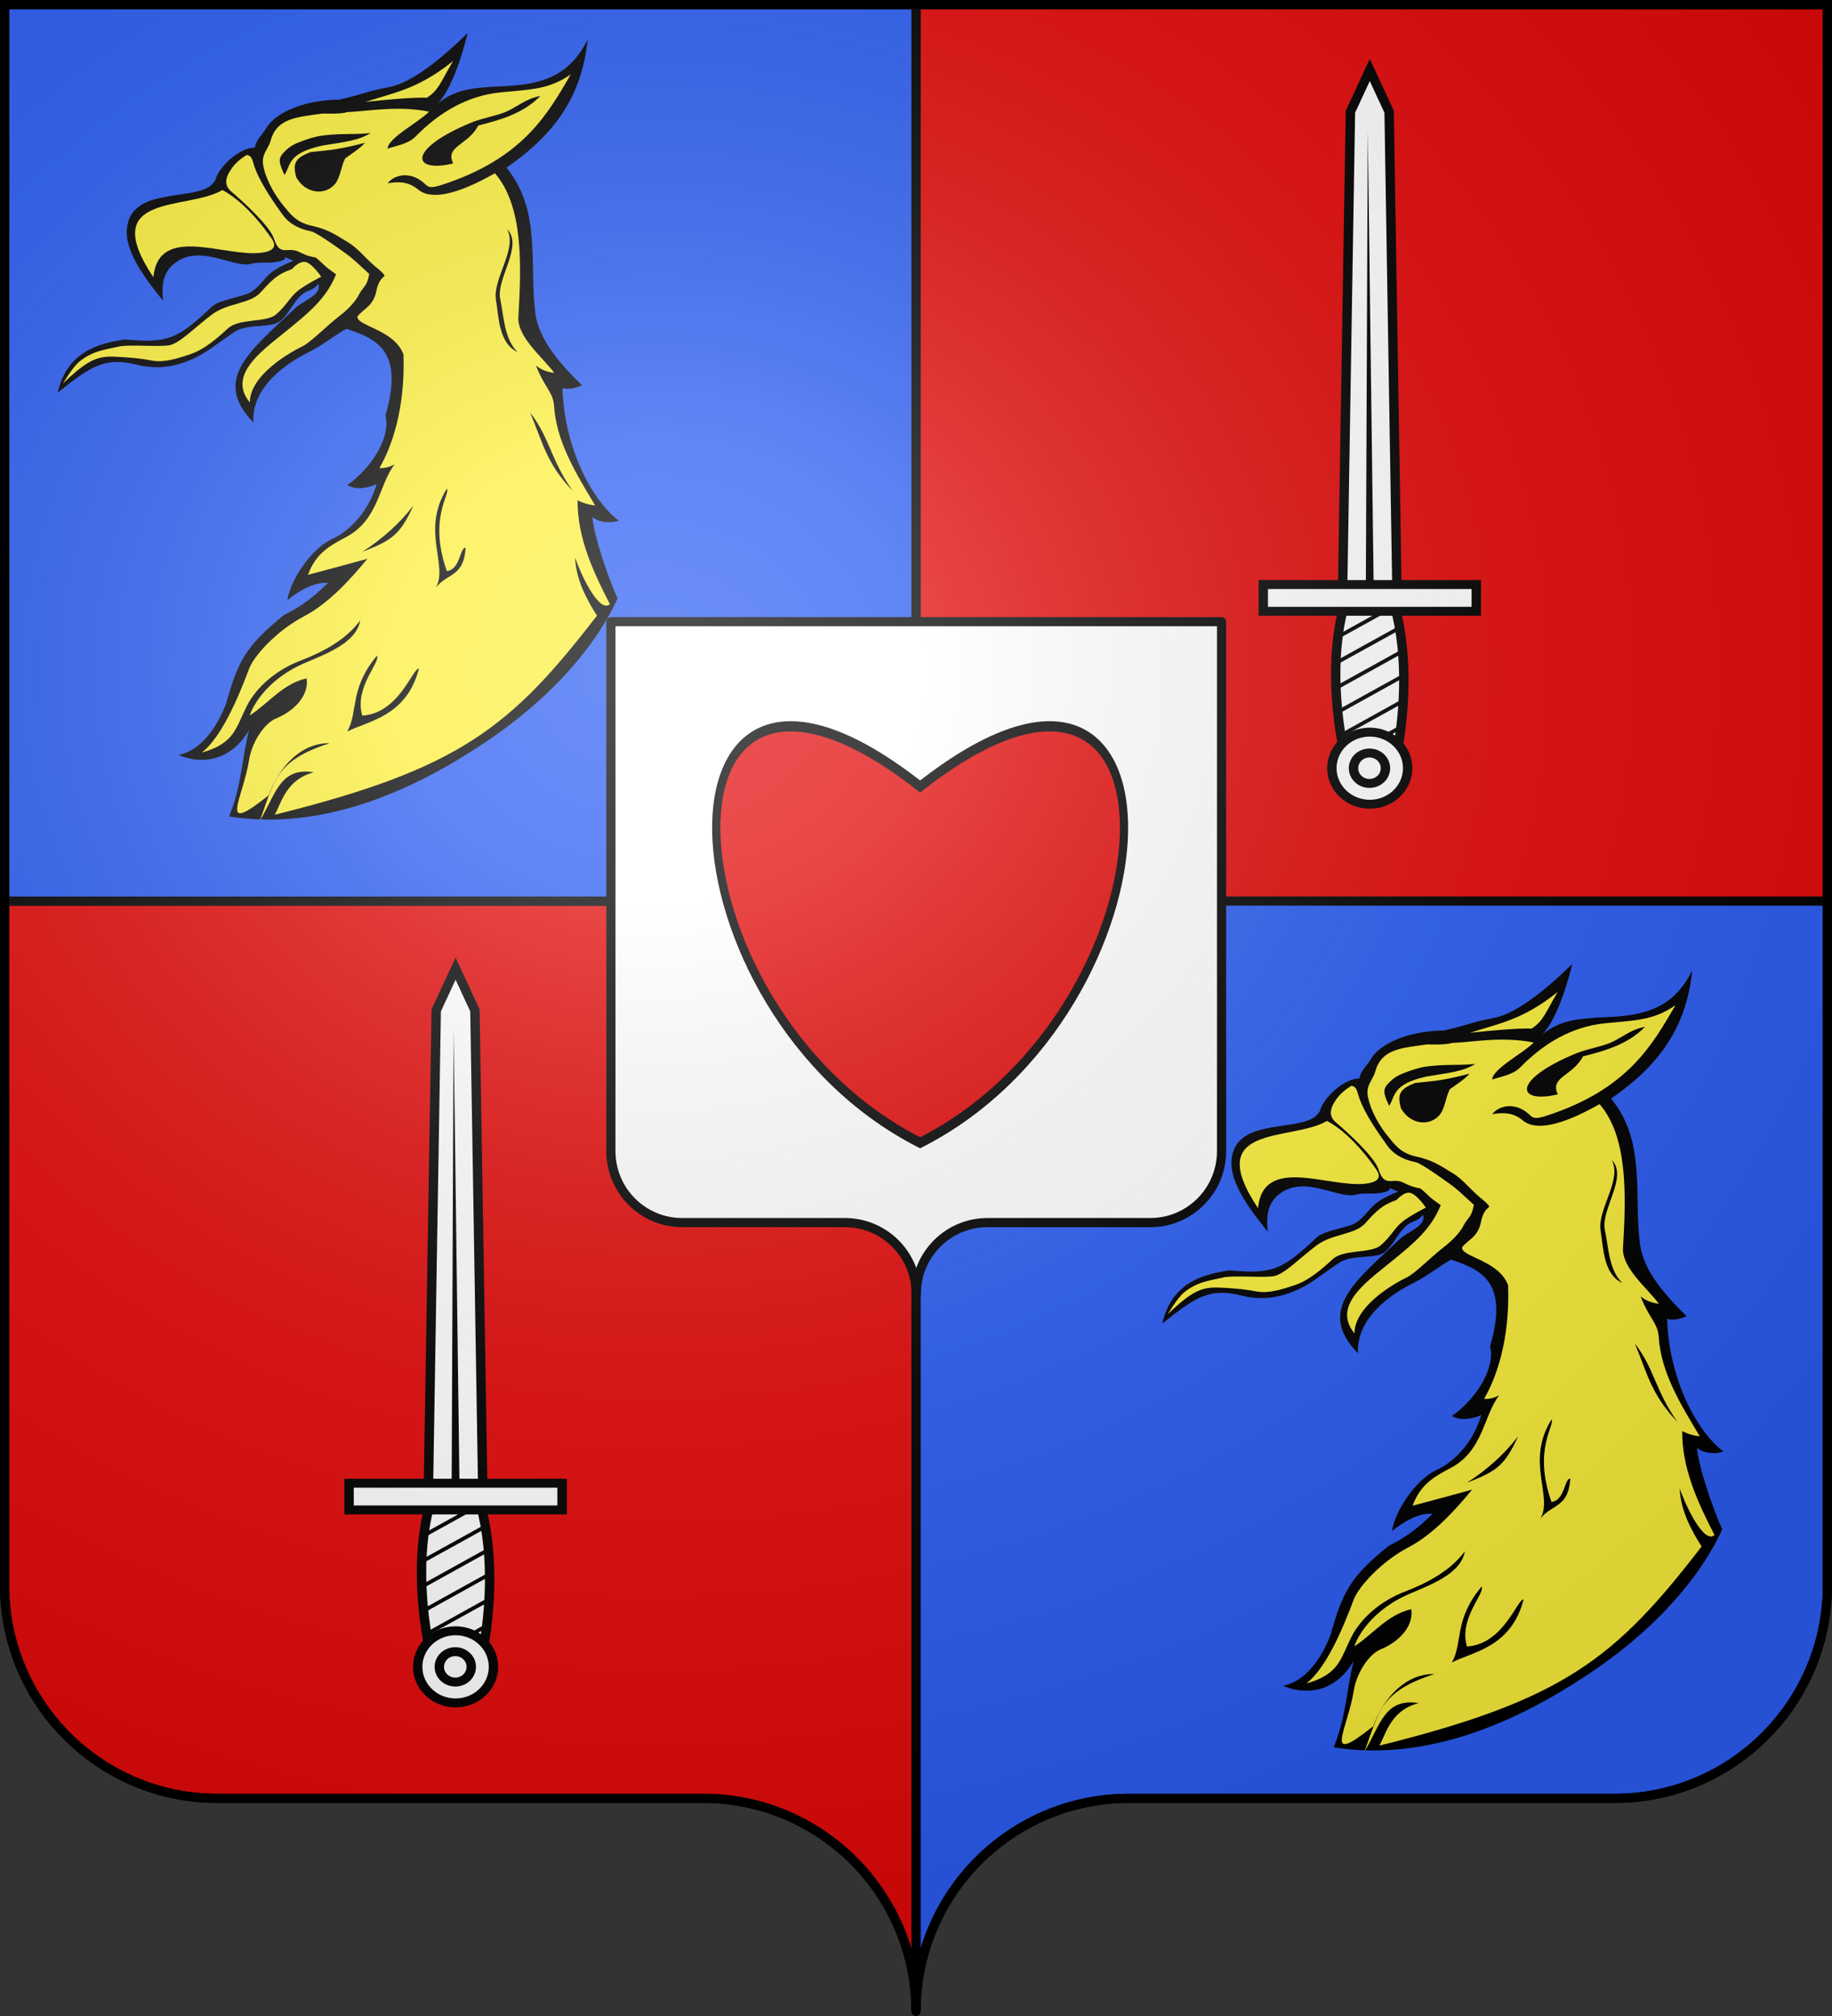
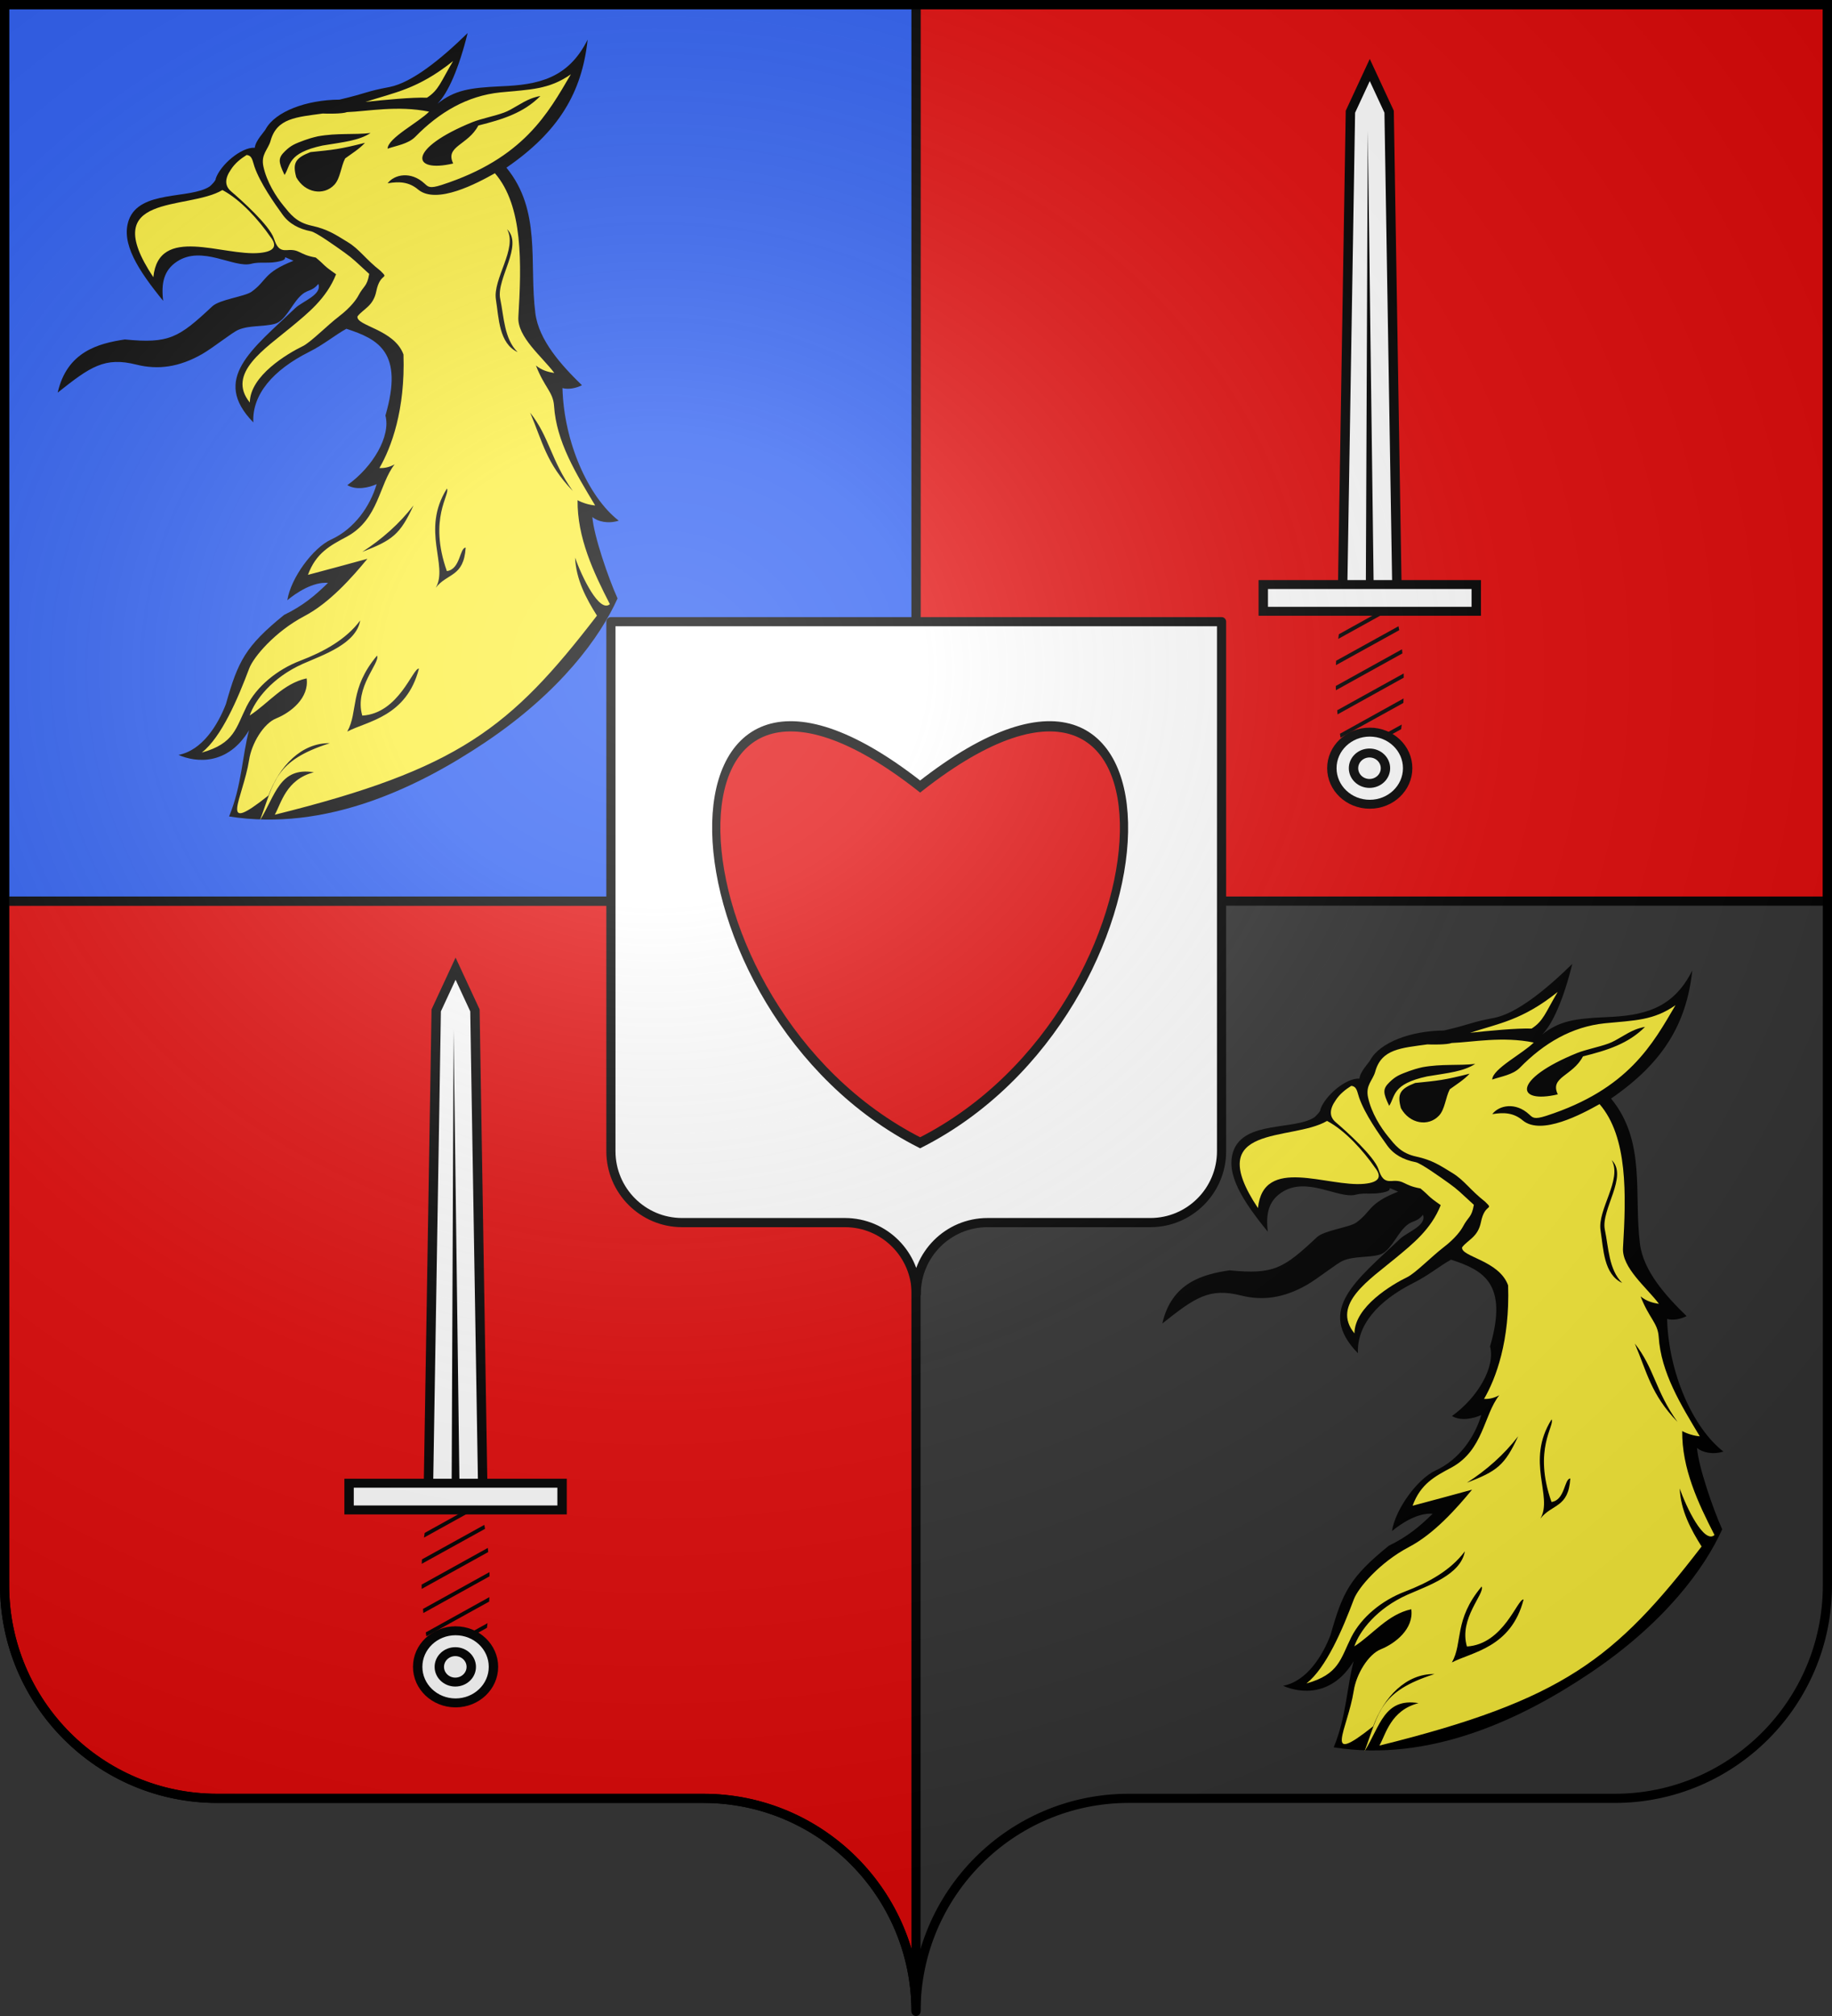
<svg xmlns="http://www.w3.org/2000/svg" xmlns:xlink="http://www.w3.org/1999/xlink" width="600" height="660" version="1.0">
  <rect width="100%" height="100%" fill="#333333" stroke="none" />
  <desc>Flag of Canton of Valais (Wallis)</desc>
  <defs>
    <radialGradient xlink:href="#a" id="e" cx="285.186" cy="200.448" r="300" fx="285.186" fy="200.448" gradientTransform="matrix(1.551 0 0 1.35 -227.894 -51.264)" gradientUnits="userSpaceOnUse" />
    <linearGradient id="a">
      <stop offset="0" style="stop-color:white;stop-opacity:.314" />
      <stop offset=".19" style="stop-color:white;stop-opacity:.251" />
      <stop offset=".6" style="stop-color:#6b6b6b;stop-opacity:.125" />
      <stop offset="1" style="stop-color:black;stop-opacity:.125" />
    </linearGradient>
  </defs>
  <g style="opacity:1;display:inline">
    <path d="M300 1.5V295h298.5V1.5z" style="opacity:1;fill:#e20909;fill-opacity:1;fill-rule:nonzero;stroke:#000;stroke-width:3;stroke-linecap:butt;stroke-linejoin:miter;marker:none;marker-start:none;marker-mid:none;marker-end:none;stroke-miterlimit:4;stroke-dasharray:none;stroke-dashoffset:0;stroke-opacity:1;visibility:visible;display:inline;overflow:visible" />
-     <path d="M300 295v363.5c0-38.504 31.21-69.75 69.656-69.75h159.188c38.447 0 69.656-31.246 69.656-69.75V295z" style="opacity:1;fill:#2b5df2;fill-opacity:1;fill-rule:nonzero;stroke:#000;stroke-width:3;stroke-linecap:butt;stroke-linejoin:miter;marker:none;marker-start:none;marker-mid:none;marker-end:none;stroke-miterlimit:4;stroke-dasharray:none;stroke-dashoffset:0;stroke-opacity:1;visibility:visible;display:inline;overflow:visible" />
    <path d="M1.5 295v224c0 38.504 31.21 69.75 69.656 69.75h159.188c38.447 0 69.656 31.246 69.656 69.75V295z" style="opacity:1;fill:#e20909;fill-opacity:1;fill-rule:nonzero;stroke:#000;stroke-width:3;stroke-linecap:butt;stroke-linejoin:miter;marker:none;marker-start:none;marker-mid:none;marker-end:none;stroke-miterlimit:4;stroke-dasharray:none;stroke-dashoffset:0;stroke-opacity:1;visibility:visible;display:inline;overflow:visible" />
    <path d="M1.5 1.5V295H300V1.5z" style="opacity:1;fill:#2b5df2;fill-opacity:1;fill-rule:nonzero;stroke:#000;stroke-width:3;stroke-linecap:butt;stroke-linejoin:miter;marker:none;marker-start:none;marker-mid:none;marker-end:none;stroke-miterlimit:4;stroke-dasharray:none;stroke-dashoffset:0;stroke-opacity:1;visibility:visible;display:inline;overflow:visible" />
    <g style="display:inline" transform="translate(-565.035 -69.025)">
      <g id="c" style="stroke-width:6.384;stroke-miterlimit:4;stroke-dasharray:none">
-         <path d="M285.196 568.555c-8.594-36.617-12.163-80.882-2.85-117.047 9.58-37.202 25.18-37.202 34.76 0 9.31 36.16 7.02 80.432-1.09 117.047z" style="fill:#fff;fill-opacity:1;fill-rule:nonzero;stroke:#000;stroke-width:6.384;stroke-miterlimit:4;stroke-dasharray:none;stroke-opacity:1" transform="matrix(.482 0 0 .458 569.642 355.09)" />
+         <path d="M285.196 568.555z" style="fill:#fff;fill-opacity:1;fill-rule:nonzero;stroke:#000;stroke-width:6.384;stroke-miterlimit:4;stroke-dasharray:none;stroke-opacity:1" transform="matrix(.482 0 0 .458 569.642 355.09)" />
        <path d="M281.484 442.64h37.032L313.15 97.635 300 67.811l-13.15 29.824z" style="fill:#fff;fill-opacity:1;fill-rule:nonzero;stroke:#000;stroke-width:6.384;stroke-miterlimit:4;stroke-dasharray:none;stroke-opacity:1" transform="matrix(.482 0 0 .458 569.642 355.09)" />
        <path d="m297.318 439.527 1.337-328.172 4.027 328.172z" style="fill:#000;fill-opacity:1;fill-rule:evenodd;stroke:none;stroke-width:6.384;stroke-linecap:butt;stroke-linejoin:miter;stroke-miterlimit:4;stroke-dasharray:none;stroke-opacity:1" transform="matrix(.482 0 0 .458 569.642 355.09)" />
        <path d="m315.766 449.689-36.75 21.437c-.165 1.114-.324 2.22-.47 3.344l37.97-22.094c-.253-.92-.49-1.816-.75-2.687m3.75 15.718-42.375 24.657c-.055 1.052-.085 2.1-.125 3.156l43-25c-.161-.935-.326-1.886-.5-2.813m2.375 16.47-44.97 26.218c.024 1.02.029 2.042.063 3.062l45.188-26.343q-.13-1.473-.281-2.938m1.125 17.28-45.157 26.313c.083.981.158 1.958.25 2.937l44.97-26.25c-.02-1.002-.033-2-.063-3m-.063 17.875-43.219 25.22c.132.942.267 1.874.407 2.812l42.687-24.844c.05-1.062.087-2.125.125-3.188m-1.25 18.625-39.281 22.875c.179.932.377 1.858.562 2.782l38.344-22.344c.122-1.105.265-2.203.375-3.313m-2.562 19.375-28.25 16.47h5.312l22.375-13c.201-1.148.374-2.313.563-3.47" style="fill:#000;fill-opacity:1;fill-rule:nonzero;stroke:none;stroke-width:6.384;stroke-miterlimit:4;stroke-dasharray:none;stroke-opacity:1;display:inline" transform="matrix(.482 0 0 .458 569.642 355.09)" />
        <path d="M227.635-454.717h144.731v19.114H227.635z" style="fill:#fff;fill-opacity:1;fill-rule:nonzero;stroke:#000;stroke-width:6.384;stroke-miterlimit:4;stroke-dasharray:none;stroke-opacity:1" transform="matrix(.482 0 0 -.458 569.642 355.09)" />
        <g style="fill:#fff;fill-opacity:1;stroke:#000;stroke-width:7.14;stroke-miterlimit:4;stroke-dasharray:none;stroke-opacity:1">
          <path d="M317.693 37.924c.006 15.904-12.885 28.8-28.79 28.8-15.903 0-28.795-12.896-28.789-28.8-.006-15.904 12.886-28.8 28.79-28.8s28.795 12.896 28.789 28.8z" style="fill:#fff;fill-opacity:1;fill-rule:nonzero;stroke:#000;stroke-width:7.14;stroke-miterlimit:4;stroke-dasharray:none;stroke-opacity:1" transform="matrix(.431 0 0 -.41 589.722 630.265)" />
          <path d="M161.624 35.904c.003 7.813-6.33 14.148-14.142 14.148s-14.145-6.335-14.142-14.148c-.003-7.812 6.33-14.147 14.142-14.147 7.813 0 14.145 6.335 14.142 14.147z" style="fill:#fff;fill-opacity:1;fill-rule:nonzero;stroke:#000;stroke-width:8.311;stroke-miterlimit:4;stroke-dasharray:none;stroke-opacity:1" transform="matrix(.37 0 0 -.352 659.579 627.365)" />
        </g>
      </g>
      <use xlink:href="#c" width="600" height="660" transform="translate(299.408 -294.201)" />
      <g style="opacity:1;fill:#fff;fill-opacity:1;stroke:#000;stroke-width:8.957;stroke-miterlimit:4;stroke-dasharray:none;stroke-opacity:1;display:inline">
        <path d="M300 658.5c0-38.505 31.203-69.754 69.65-69.754h159.2c38.447 0 69.65-31.25 69.65-69.754V1.5H1.5v517.492c0 38.504 31.203 69.754 69.65 69.754h159.2c38.447 0 69.65 31.25 69.65 69.753" style="fill:#fff;fill-opacity:1;fill-rule:nonzero;stroke:#000;stroke-width:8.957;stroke-linecap:round;stroke-linejoin:round;stroke-miterlimit:4;stroke-dasharray:none;stroke-dashoffset:0;stroke-opacity:1" transform="matrix(.335 0 0 .335 764.612 272.052)" />
      </g>
      <path d="M379.065 321.019c300.366-189.248 283.364 191.633 0 306.93-283.365-115.297-300.366-496.178 0-306.93z" style="fill:#e20909;fill-opacity:1;fill-rule:evenodd;stroke:#000;stroke-width:8.813;stroke-linecap:butt;stroke-linejoin:miter;stroke-miterlimit:4;stroke-dasharray:none;stroke-opacity:1" transform="matrix(.305 0 0 .38 750.775 204.531)" />
    </g>
  </g>
  <g style="display:inline" transform="matrix(1.698 0 0 1.698 -929.818 -87.497)">
    <g id="d">
      <path d="M296.79 178.236c-.511-6.26-.34-18.839 1.024-23.955.966 1.685 3.468 3.31 6.538 3.37-5.742-9.088-6.958-25.928-2.296-40.434 1.479 1.024 3.582 1.264 5.345 1.024-3.469-7.163-7.067-15.878-5.418-23.461 3.013-13.904 11.215-26.72 6.031-41.363 16.83-4.755 26.642-12.952 33.124-26.675-8.699 8.607-17.114 7.524-26.95 4.514-8.3-2.468-12.365-3.224-18.164-1.178 3.695-1.805 8.926-7.493 14.441-16.04-9.495 4.574-19.19 8.078-25.33 7.236-6.993-1.024-5.785-.371-14.3-1.222-8.6-2.954-17.851-2.712-22.002 1.14-.625.602-3.696 2.094-4.549 3.934-3.472-1.449-10.56 1.43-13.048 4.626-.057.541-1.933 1.444-2.33 1.564-6.319 1.663-18.546-5.53-24.202 1.543-4.29 5.365-2.258 14.202 1.41 24.662 1.082-4.893 3.02-8.055 7.194-9.185 8.142-2.205 14.271 6.991 19.18 7.357 2.671.18 4.554 1.724 8.002 1.96 2.758.189-.026-1.987 3.329 1.1-9.06.407-8.714 2.868-13.804 4.412-2.226.676-9.044-.864-11.619.304-11.68 5.303-14.74 6.03-25.871.832-7.309-1.372-16.225-2.03-22.472 8.015 10.916-3.912 15.595-5.326 23.214-.21 5.065 3.346 10.802 4.543 18.04 3.138 3.57-.693 9.77-3.006 11.718-3.145 3.324-.239 6.826 1.525 10.014 1.74 2.936.198 5.957-3.323 8.902-4.883 3.017-1.598 3.407-.092 6.206-1.771 0 3.25-5.75 3.155-8.289 4.335-15.174 7.053-28.58 11.175-21.59 26.579 2.264-7.525 9.997-12.11 21.035-13.645 4.779-.665 8.24-2.092 11.961-2.766 7.312 5.658 12.838 11.468 2.082 26.663-.512 6.02-8.066 12.526-16.424 15.054 1.82 2.227 5.344 2.648 7.732 2.407-3.752 5.297-9.95 9.871-17.056 10.593-5.458.542-14.1 6.56-17.057 12.158 3.07-1.204 8.471-2.588 12.224-.903-4.776 2.288-8.699 3.792-14.441 4.515-13.013 4.825-16.31 8.08-23.482 18.417-4.036 4.815-10.461 10.172-17.113 9.209 3.866 3.671 11.826 7.343 20.695-.12-4.15 6.139-7.05 14.084-13.247 21.126 23.648 12.838 51.446 9.65 73.586 3.687 24.52-6.604 39.977-17.64 48.028-26.258" style="fill:#000" transform="matrix(.659 -.226 .231 .645 429.952 119.015)" />
      <path d="M304.06 20.16c-11.87 4.316-18.325 2.996-26.657 2.875 5.174 1.203 12.528 2.978 16.437 4.5 3.81-.963 4.989-2.903 10.22-7.375m-48.22.718c-2.682.115-4.936 1.107-6.812 3.875-1.478 2.107-3.795 2.666-4.25 6.157-.569 4.393.456 9.122 1.594 12.312.966 2.769 1.741 5.557 5.437 7.844 3.866 2.407 5.356 4.507 7.906 7.687 2.433 3.034 3.015 6.111 5.844 10.625 1.578 3.28-.115.168-3 5.063-2.188 3.712-4.976 3.464-7.25 4.969-1.307 2.403 8.413 6.78 8.438 14.343-4.657 14.836-11.815 23.638-16.875 28.032 1.478.602 2.947.647 4.312.406-5.97 3.912-9.206 13.13-19.156 14.875-5.174.843-9.6 1.509-13.75 6.625 5.685.421 11.371.795 17 1.156-5.742 3.551-13.992 8.296-21.781 9.5-9.154 1.445-17.059 6.256-19.22 8.844-5.855 7.102-13.654 15.778-20.25 18.125 9.382.542 11.143-3.435 16.032-8.25 4.435-4.334 11.282-6.978 18.219-7.219 6.88-.24 13.917-1.458 19.375-5.25-3.24 5.838-12.575 5.77-19 6.313-9.324.842-15.902 5.295-18.688 8.906 6.14-1.565 11.66-5.47 18.313-4.688-1.137 5.477-7.36 7.635-11.625 7.875-3.866.181-8.865 4.53-10.969 8.563-5.29 9.876-15.48 17.452 1.719 11.25 5.629-6.862 13.54-11.021 20.875-8.313-16.033-.36-18.044 5.196-25.435 14.164 6.368-5.177 10.088-12.517 18.56-7.882-7.96-.631-11.426 5.324-14.155 7.732 52.161 4.65 69.544-1.55 102.561-23.576-1.194-5.417-2.1-11.54-.281-17.438-.057 5.598 1.137 17.068 4.719 15.563-1.308-10.052-2.301-20.694 1.28-30.625 1.081 1.204 2.616 2.338 4.095 3-1.99-10.112-4.192-20.502-1.407-30.313 1.024-3.791-.798-5.663-.968-12.343 1.08 1.805 2.501 2.813 4.093 3.656-1.705-5.537-6.313-12.987-4.156-18.156 5.799-13.898 11.637-29.11 7.313-40.438-5.459 1.023-18.12 3.122-21.532-2.656-1.649-2.889-4.134-3.927-7.375-4.469 2.559-1.745 7.206-1.197 9.594 3.438.625 1.143.705 1.877 4.344 1.937 23.88.422 34.448-9.41 44-17.656-7.164 2.107-12.134.301-20.094-1.625-8.926-2.107-17.733-.3-26.375 4.094-2.501 1.203-5.578.593-8.25.593 1.08-2.828 10.472-4.136 14.281-6.062-7.642-4.593-15.91-5.672-21.437-7.375-1.422.06-5.445-1.422-6.469-1.844-3.575-.71-6.661-1.458-9.344-1.344m2.188 6.782c.969-.023 2.172.018 3.75.187 5.458.852 9.529 2.922 14.062 3.938-3.809.945-7.692-.03-13.718-1.063-9.893-1.193-10.068 2.353-12.626 4.376-.416-4.107-.135-5.116 2.313-6.282 2.178-1.038 3.311-1.089 6.219-1.156m.375 3.718c6.179 1.469 7.842 1.91 15.062 2.5-1.933 1.084-4.696 1.738-6.625 2.344-1.88 1.791-3.117 4.879-5.28 6.031-3.833 2.041-8.427-.491-9.22-5.468.294-4.193 1.628-5.226 6.063-5.407m62.375 5.907c.427-.023.844-.019 1.281 0 .5.021.988.066 1.5.156-5.97 2.949-11.887 2.79-18.937 2.187-4.549 4.334-10.663 2.396-10.094 7.813-11.94-1.204-10.595-8.167 8.906-9.25 2.672-.12 6.22.404 9.063.344 2.524-.046 5.291-1.092 8.28-1.25m-18.344 32.562c2.843 5.899-7.485 12.16-8.281 17.938-.682 5.116-2.712 10.935-.438 15.75-4.036-4.033-1.716-10.762-.75-15.938 1.08-5.898 10.492-11.61 9.47-17.75m-11.094 50.969c2.786 8.366.913 14.458 3.813 24.75-4.378-9.81-3.3-15.963-3.813-24.75m-28.78 12.594c.397 1.866-7.663 6.2-7.72 21.968 3.696.783 5.502-5.073 7.094-4.53-3.24 7.703-7.097 5.047-11.531 7.937 5.458-4.755 1.353-16.588 12.156-25.375m-10.282 1.437c-6.254 6.56-8.761 7.327-17.688 7.688 6.254-1.565 12.287-4.077 17.688-7.688m-23.531 36.656c.227 2.227-8.983 6.38-9.438 14.625 9.78 2.77 17.621-8.126 19.156-7.343-7.732 11.736-18.422 9.255-24.562 10.218 4.776-4.273 4.439-11.18 14.844-17.5" style="fill:#fcef3c;fill-opacity:1" transform="matrix(.659 -.226 .231 .645 429.952 119.015)" />
      <path d="M236.052 28.735c-2.445 1.805-3.214 3.735-2.02 5.841 1.933 3.37 6.82 12.558 6.764 16.41-.057 2.468.27 3.8 2.316 4.342 3.582.903 2.561 2.202 6.826 4.61 1.975 3.353.887 2.264 3.73 6.3-4.791 5.608-11.052 7.8-16.459 9.887-8.952 3.455-21.457 6.45-17.997 16.379 2.547-7.11 14.34-9.576 19.063-10.167 2.423-.303 8.343-3.308 12.257-4.631 3.894-1.316 6.121-2.958 6.948-3.74 2.327-2.203 3.09-1.563 4.858-4.788-2.332-4.441-2.735-5.472-4.489-8.016-1.694-2.458-5.472-7.939-6.723-8.661-2.956-1.746-4.988-4.027-5.841-7.036-1.08-3.792-2.906-10.406-2.85-15.342 0-1.565.516-3.145-.962-3.807-1.915.454-3.806 1.137-5.421 2.419m-4.152 4.703c-11.144 2.347-32.986-10.98-26.144 16.892 6.324-13.581 20.095.843 29.978 3.25 4.257 1.037 5.269-.426 4.302-3.315-1.43-5.466-4.285-12.614-8.136-16.827" style="fill:#fcef3c;fill-opacity:1" transform="matrix(.659 -.226 .231 .645 429.952 119.015)" />
-       <path d="M242.654 60.827c-4.328 0-6.523 1.205-10.37 3.351-3.848 2.146-9.436-.277-14.726 1.44-5.29 1.716-11.062 4.72-13.947 4.29-2.886-.428-10.591-4.022-13.466-4.29-3.157-.295-6.966-1.314-11.542.429-2.389.91-6.252 4.291-6.252 4.291s3.847-1.877 6.733-2.735c2.885-.859 5.29-1.127 8.656.16 3.367 1.288 6.943 2.896 9.828 4.613 2.886 1.716 7.005 1.824 10.852 1.824s8.176-1.716 12.023-3.433c3.848-1.716 10.398 1.994 13.764.707 3.367-1.288 5.179-3.289 7.905-4.318 2.342-.885 7.455-1.632 7.455-1.632s-1.003-3.936-2.493-5.19c-1.489-1.253-4.42.493-4.42.493z" style="fill:#fcef3c;fill-rule:evenodd;stroke:#000;stroke-width:.003px;stroke-linecap:butt;stroke-linejoin:miter;stroke-opacity:1" transform="matrix(.659 -.226 .231 .645 429.952 119.015)" />
    </g>
    <use xlink:href="#d" width="600" height="660" transform="translate(213.063 179.476)" />
  </g>
  <g style="display:inline">
    <path d="M1.5 1.5V518.99c0 38.505 31.203 69.755 69.65 69.755h159.2c38.447 0 69.65 31.25 69.65 69.754 0-38.504 31.203-69.754 69.65-69.754h159.2c38.447 0 69.65-31.25 69.65-69.755V1.5z" style="fill:url(#e);fill-opacity:1;fill-rule:evenodd;stroke:none;stroke-width:3;stroke-linecap:butt;stroke-linejoin:miter;stroke-miterlimit:4;stroke-dasharray:none;stroke-opacity:1" />
  </g>
  <g style="display:inline">
    <path d="M300 658.5c0-38.504 31.203-69.754 69.65-69.754h159.2c38.447 0 69.65-31.25 69.65-69.753V1.5H1.5v517.493c0 38.504 31.203 69.753 69.65 69.753h159.2c38.447 0 69.65 31.25 69.65 69.754" style="fill:none;fill-opacity:1;fill-rule:nonzero;stroke:#000;stroke-width:3;stroke-linecap:round;stroke-linejoin:round;stroke-miterlimit:4;stroke-dasharray:none;stroke-dashoffset:0;stroke-opacity:1" />
  </g>
</svg>